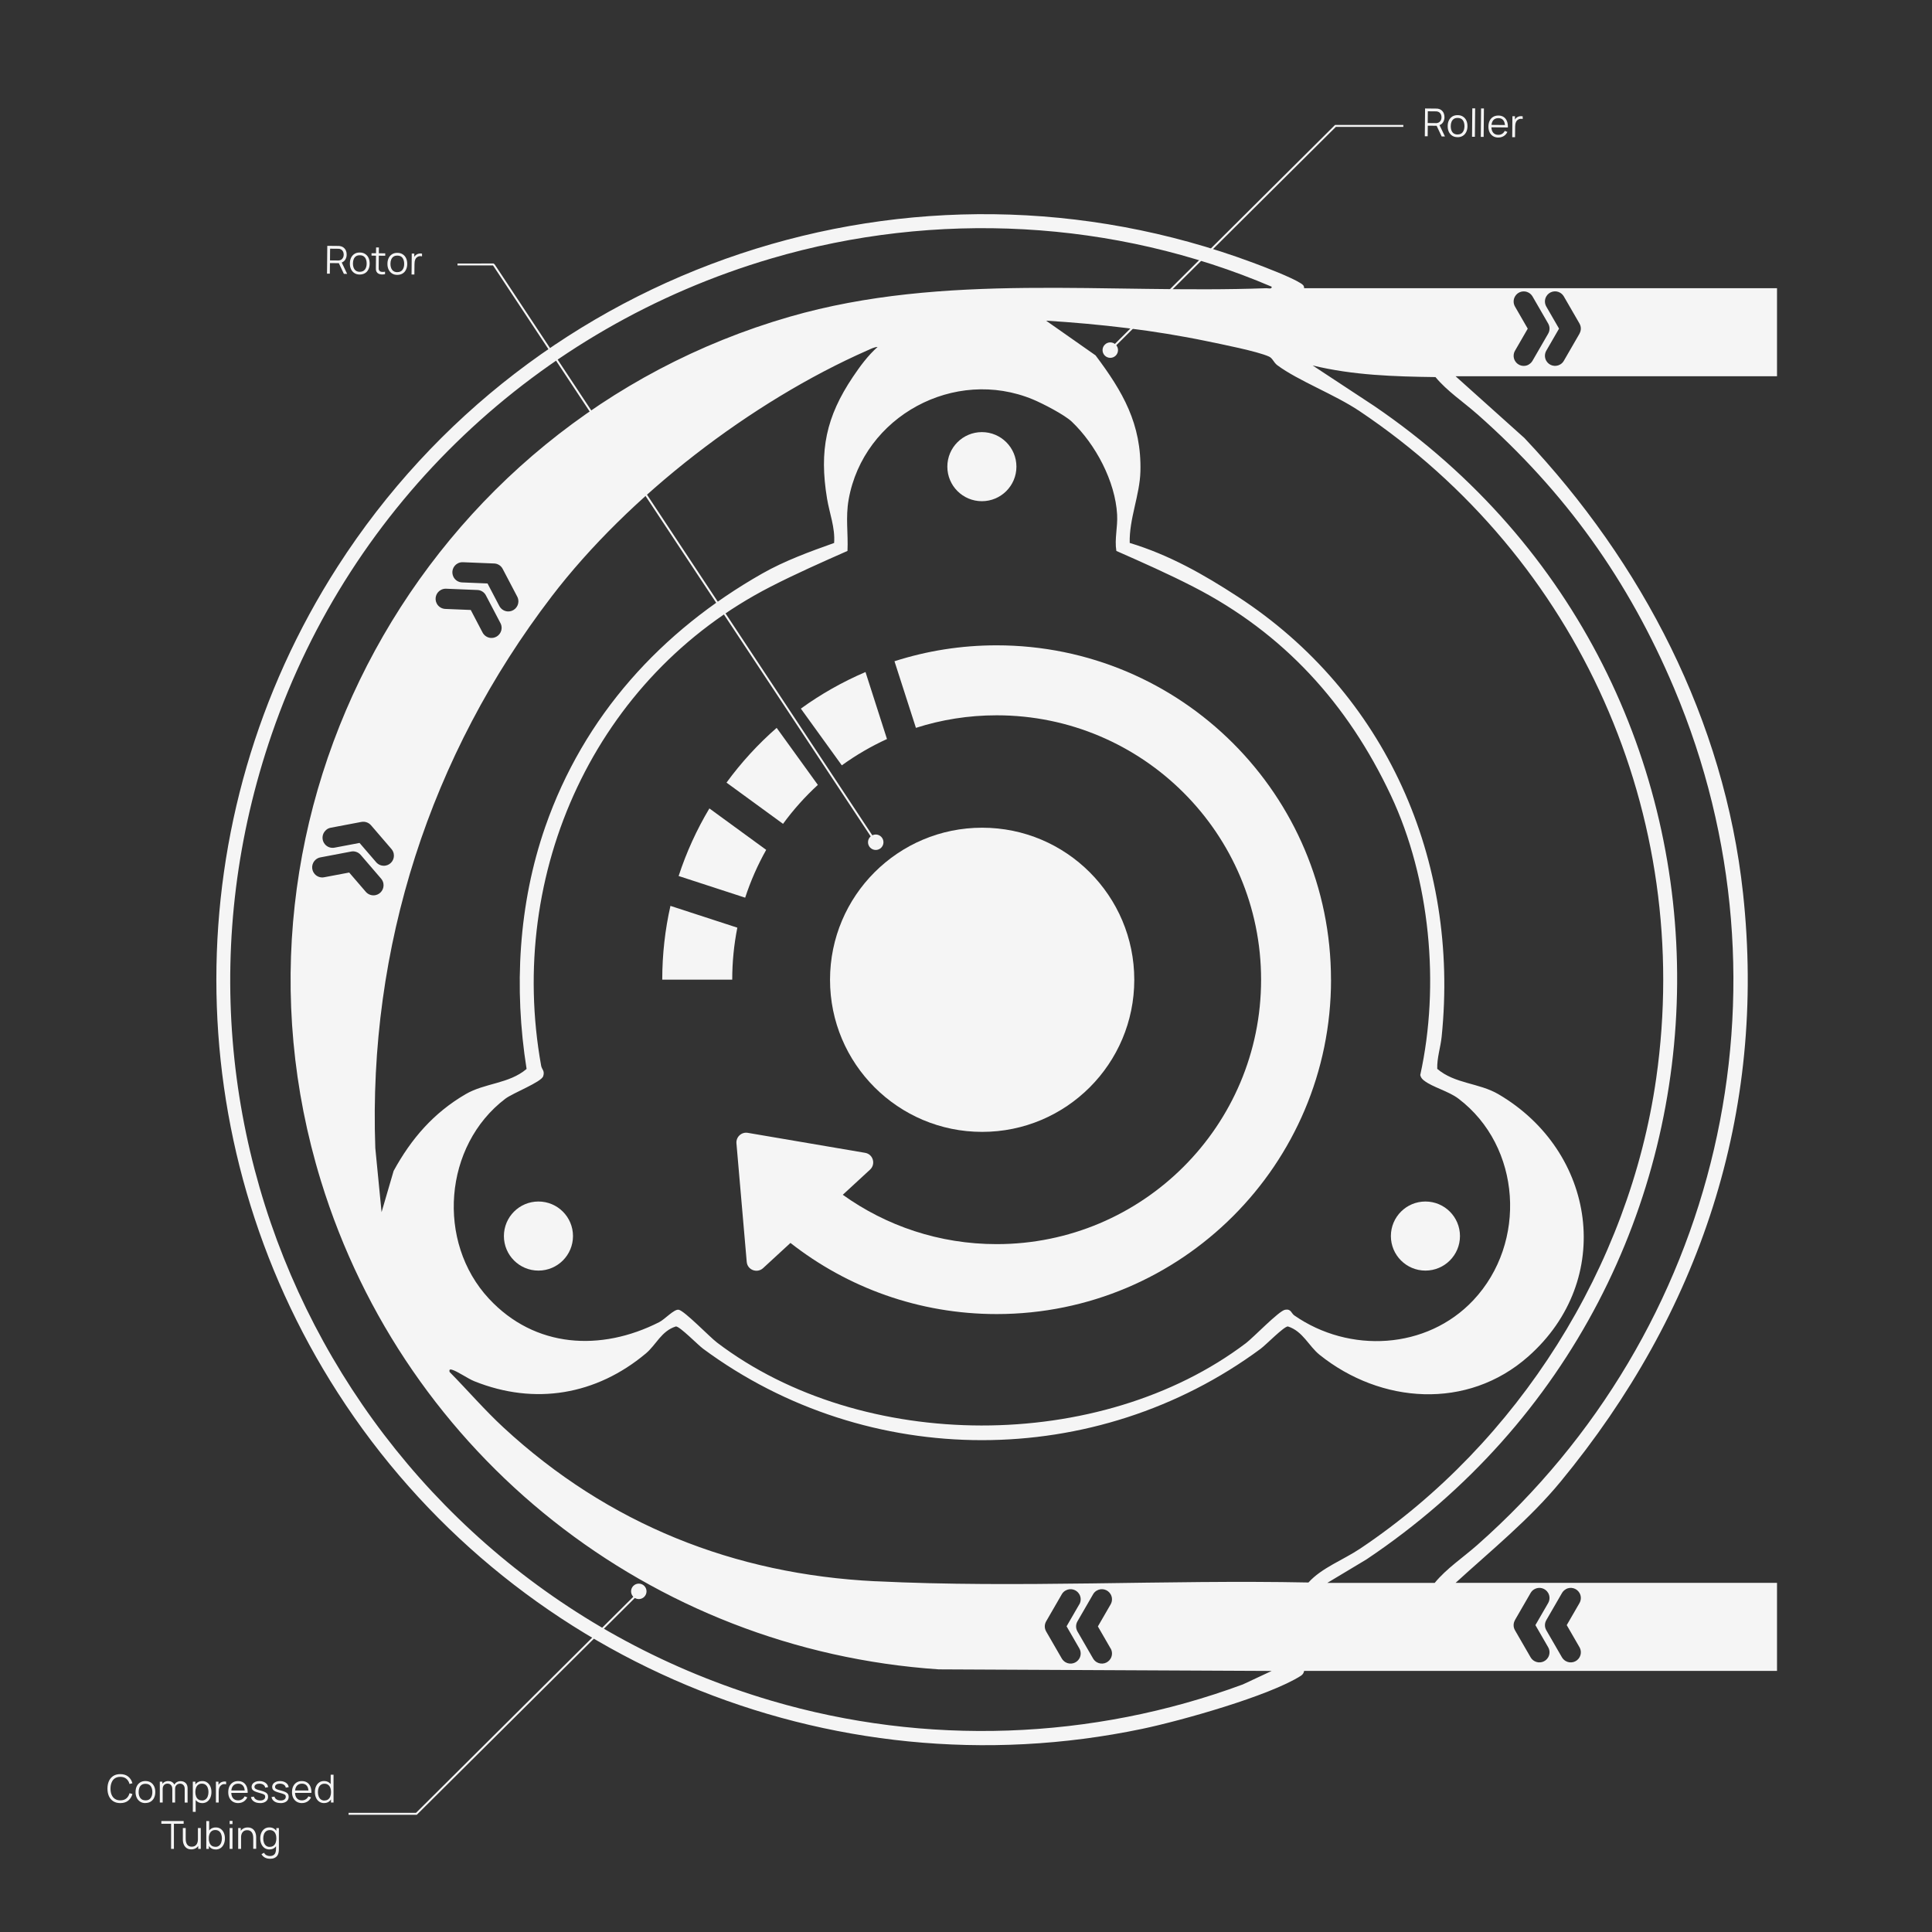
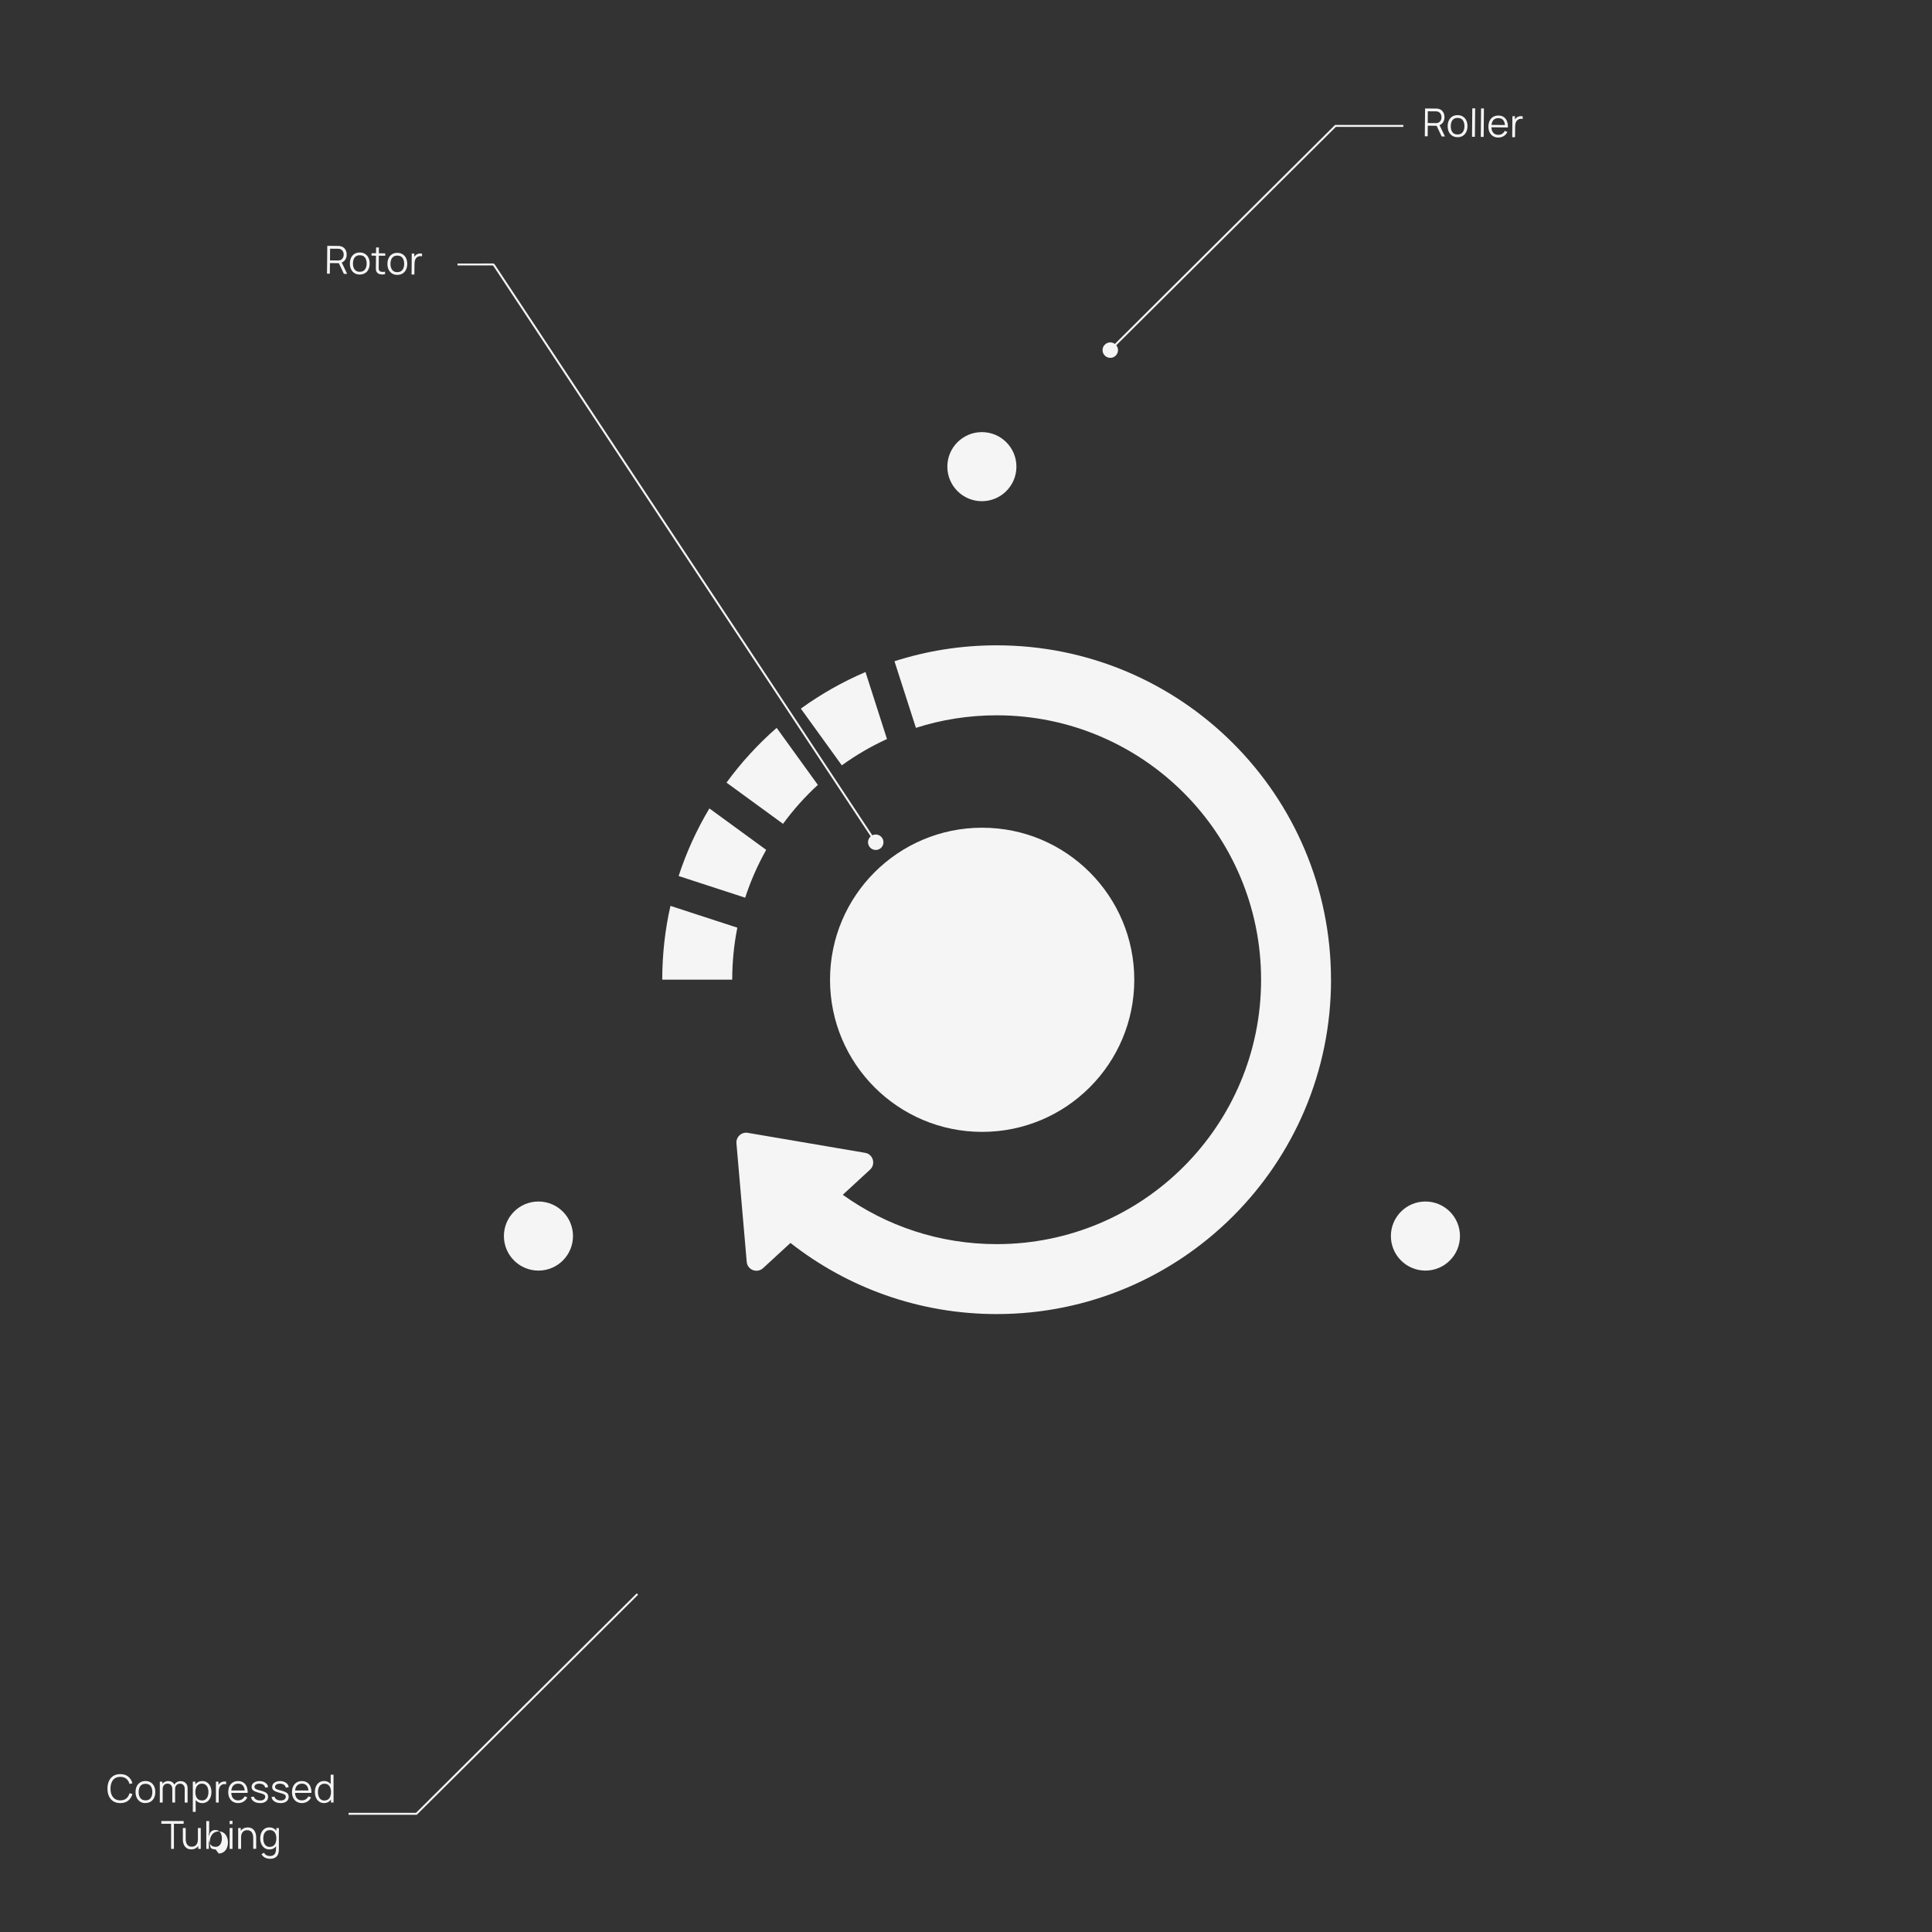
<svg xmlns="http://www.w3.org/2000/svg" version="1.1" id="Layer_1" x="0px" y="0px" viewBox="0 0 500 500" style="enable-background:new 0 0 500 500;" xml:space="preserve">
  <rect x="0" y="0" width="500" height="500" fill="#333333" stroke="none" />
  <g>
    <ellipse style="fill:#F5F5F5;" cx="254.18" cy="253.57" rx="39.37" ry="39.36" />
    <circle style="fill:#F5F5F5;" cx="254.11" cy="120.77" r="8.94" />
    <circle style="fill:#F5F5F5;" cx="139.35" cy="319.89" r="8.94" />
    <circle style="fill:#F5F5F5;" cx="368.9" cy="319.89" r="8.94" />
-     <path style="fill:#F5F5F5;" d="M459.88,74.59H337.51c-0.01-0.71-0.36-0.94-0.9-1.29c-2.52-1.6-9.25-4.16-12.3-5.3   c-88.02-32.75-186.55,0.21-236.91,78.59c-41.88,65.17-41.87,148.69,0,213.84c44.32,68.97,127.23,103.92,208.14,87.01   c9.96-2.08,32.87-8.5,41.08-13.72c0.91-0.58,0.82-1.29,0.9-1.29h122.37v-22.79h-83.18c9.29-8.49,19.15-16.45,27.18-26.2   c35.92-43.61,53.4-95.27,47.2-152.32c-4.86-44.7-26.06-85.44-56.57-117.76l-17.81-15.98h83.18V74.59L459.88,74.59L459.88,74.59z    M405.2,411.29c1.25-0.72,2.85-0.29,3.57,0.96c0.49,0.84,0.45,1.85-0.01,2.64l-3.29,5.69l0,0l3.29,5.7   c0.46,0.79,0.5,1.79,0.01,2.64c-0.72,1.25-2.32,1.68-3.57,0.96c-0.41-0.24-0.73-0.57-0.96-0.95l-4.05-7.01c0,0-0.01-0.02-0.02-0.04   c-0.23-0.41-0.34-0.85-0.34-1.28s0.11-0.88,0.34-1.28c0-0.01,0.01-0.02,0.02-0.04l4.05-7.01c0.22-0.38,0.54-0.72,0.96-0.95V411.29   L405.2,411.29L405.2,411.29z M392.06,419.29c0,0,0.01-0.02,0.02-0.04l4.05-7.01c0.22-0.38,0.54-0.72,0.96-0.95   c1.25-0.72,2.85-0.29,3.57,0.96c0.49,0.84,0.45,1.85-0.01,2.64l-3.29,5.69l0,0l3.29,5.7c0.46,0.79,0.5,1.79,0.01,2.64   c-0.72,1.25-2.32,1.68-3.57,0.96c-0.41-0.24-0.73-0.57-0.96-0.95l-4.05-7.01c0,0-0.01-0.02-0.02-0.04   c-0.23-0.41-0.34-0.85-0.34-1.28s0.11-0.88,0.34-1.28V419.29L392.06,419.29L392.06,419.29z M321.61,435.94   c-38.98,14.42-82.08,15.97-121.99,4.2C93.26,408.78,33.89,295.76,70.35,189.93C90.91,130.25,139.08,84.7,199.63,66.89   c42.44-12.49,88.82-10.06,129.48,7.31c0.1,0.7-0.91,0.38-1.39,0.39c-41.15,1.52-83.33-4.18-123.38,7.39   C109.28,109.44,53.74,210.24,83.05,305.6c21.9,71.25,85.3,121.37,159.88,126.43l86.18,0.41l-7.49,3.5H321.61L321.61,435.94z    M368.55,279.65c2.14,1.7,6.33,2.73,8.91,4.69c16.29,12.37,17.82,37.28,3.84,52.15c-12.07,12.83-32.12,13.83-46.35,3.93   c-0.78-0.54-0.79-1.73-2.36-1.46c-1.61,0.27-8.19,7.17-10.16,8.66c-37.64,28.47-99.3,28.38-136.87-0.17   c-1.88-1.42-8.43-8.24-9.92-8.49c-1.19-0.2-3.54,2.45-5.03,3.21c-15.1,7.66-32.17,6.73-44.07-6.07   c-13.66-14.68-11.72-39.62,4.24-51.75c1.95-1.48,9.32-4.31,9.8-5.82c0.46-1.44-0.35-1.71-0.53-2.72   c-9.03-50.08,14.13-100.75,59.36-123.96c6.55-3.36,13.19-6.29,19.92-9.27c0.21-4.59-0.53-8.62,0.3-13.3   c3.84-21.58,27.4-34.33,47.7-25.9c2.53,1.05,8.16,3.96,10.05,5.75c6.16,5.87,11.26,15.46,11.73,24.05c0.18,3.28-0.7,6.23-0.2,9.4   c6.73,2.97,13.38,5.91,19.92,9.27c23.36,11.99,39.97,30.27,51.14,54.03c10.15,21.6,12.72,49.1,7.59,72.34   c0.15,0.66,0.48,1.04,0.99,1.44l0,0L368.55,279.65z M90.86,220.37h0.04c0.46-0.08,0.91-0.04,1.32,0.11   c0.41,0.14,0.79,0.39,1.1,0.74c0,0,0.02,0.02,0.03,0.03l5.28,6.14c0.29,0.34,0.5,0.75,0.59,1.22c0.27,1.42-0.66,2.79-2.08,3.06   c-0.96,0.18-1.9-0.19-2.48-0.88l-4.29-4.98l0,0l-6.46,1.22c-0.89,0.18-1.86-0.12-2.49-0.86c-0.94-1.09-0.82-2.75,0.27-3.69   c0.36-0.31,0.78-0.51,1.22-0.59l7.96-1.51l0,0L90.86,220.37z M84.36,214.81c0.36-0.31,0.78-0.51,1.22-0.59l7.96-1.51h0.04   c0.46-0.08,0.91-0.04,1.32,0.11c0.41,0.14,0.79,0.39,1.1,0.74c0,0,0.02,0.02,0.03,0.03l5.28,6.14c0.29,0.34,0.5,0.75,0.59,1.22   c0.27,1.42-0.66,2.79-2.08,3.06c-0.96,0.18-1.9-0.19-2.48-0.88l-4.29-4.98l0,0l-6.46,1.22c-0.89,0.18-1.86-0.12-2.49-0.86   c-0.94-1.09-0.82-2.75,0.27-3.69l0,0L84.36,214.81z M142.76,154.37c19.95-26.08,51.65-50.46,81.82-63.73   c0.8-0.35,1.67-0.82,2.54-0.85c-2.51,2.23-4.53,4.98-6.41,7.78c-6.9,10.29-8.74,18.98-6.67,31.48c0.63,3.8,2.12,7.5,1.83,11.47   c-6.27,2.23-12.85,4.63-18.64,7.93c-26.13,14.85-46.12,36.83-56.1,65.48c-6.97,20.01-8.17,41.84-4.85,62.71   c-4.57,3.89-10.78,3.6-15.83,6.56c-8.25,4.83-14.02,11.49-18.58,19.83l-3.12,10.67l-1.62-16.57   c-1.87-52.06,14.21-101.68,45.62-142.74v-0.02L142.76,154.37L142.76,154.37z M123.54,152.69h0.04c0.47,0.02,0.9,0.17,1.26,0.4   c0.37,0.23,0.68,0.56,0.9,0.97c0,0,0.01,0.03,0.02,0.04l3.76,7.17c0.21,0.39,0.31,0.84,0.3,1.32c-0.06,1.44-1.28,2.57-2.72,2.51   c-0.97-0.04-1.8-0.61-2.22-1.42l-3.05-5.82l0,0l-6.57-0.27c-0.91-0.03-1.78-0.54-2.23-1.4c-0.67-1.28-0.18-2.86,1.1-3.53   c0.42-0.22,0.87-0.32,1.32-0.3L123.54,152.69L123.54,152.69L123.54,152.69z M118.47,145.8c0.42-0.22,0.87-0.32,1.32-0.3l8.09,0.33   h0.04c0.47,0.02,0.9,0.17,1.26,0.4c0.37,0.23,0.68,0.56,0.9,0.97c0,0,0.01,0.03,0.02,0.04l3.76,7.17c0.21,0.39,0.31,0.84,0.3,1.32   c-0.06,1.44-1.28,2.57-2.72,2.51c-0.97-0.04-1.8-0.61-2.22-1.42l-3.05-5.82l0,0l-6.57-0.27c-0.91-0.03-1.78-0.54-2.23-1.4   C116.7,148.05,117.19,146.47,118.47,145.8L118.47,145.8L118.47,145.8z M287.42,426.59c0.46,0.79,0.5,1.79,0.01,2.64   c-0.72,1.25-2.32,1.68-3.57,0.96c-0.41-0.24-0.73-0.57-0.96-0.95l-4.05-7.01c0,0-0.01-0.02-0.02-0.04   c-0.23-0.41-0.34-0.85-0.34-1.28s0.11-0.88,0.34-1.28c0-0.01,0.01-0.02,0.02-0.04l4.05-7.01c0.22-0.38,0.54-0.72,0.96-0.95   c1.25-0.72,2.85-0.29,3.57,0.96c0.49,0.84,0.45,1.85-0.01,2.64l-3.29,5.69l0,0l3.29,5.7V426.59L287.42,426.59L287.42,426.59z    M279.32,415.2l-3.29,5.69l0,0l3.29,5.7c0.46,0.79,0.5,1.79,0.01,2.64c-0.72,1.25-2.32,1.68-3.57,0.96   c-0.41-0.24-0.73-0.57-0.96-0.95l-4.05-7.01l-0.02-0.04c-0.23-0.41-0.34-0.85-0.34-1.28s0.11-0.88,0.34-1.28   c0-0.01,0-0.02,0.02-0.04l4.05-7.01c0.22-0.38,0.54-0.72,0.96-0.95c1.25-0.72,2.85-0.29,3.57,0.96c0.49,0.84,0.45,1.85-0.01,2.64   V415.2L279.32,415.2L279.32,415.2z M226.54,409.23c-36.5-1.8-69.13-14.75-96.2-39.76c-4.92-4.54-9.3-9.65-13.99-14.41   c-0.12-0.55,0.03-0.75,0.59-0.59c1.55,0.46,4.04,2.27,5.81,2.99c15.66,6.29,31.56,3.56,44.39-7.18c2.67-2.23,4.01-5.83,7.79-7   c1.04,0,5.66,4.76,7.03,5.77c42.68,31.56,101.66,31.54,144.31,0c1.37-1.01,5.98-5.76,7.03-5.77c3.89,1.23,5.39,5.09,8.23,7.36   c15.81,12.66,38.22,14.35,53.97,0.43c22.49-19.87,17.58-53.08-7.71-67.89c-5.05-2.96-11.26-2.66-15.83-6.56   c-0.1-2.83,0.86-5.56,1.14-8.33c4.66-45.66-14.42-88.94-52.82-113.91c-8.82-5.74-17.72-10.79-27.91-13.87   c-0.16-6.25,2.61-12.35,2.77-18.53c0.31-12.28-4.57-20.63-11.61-30.01l-12.8-8.98c13.86,0.86,28.05,2.48,41.66,5.32   c3.7,0.77,13.02,2.6,16.03,3.97c0.96,0.44,1.19,1.53,2.15,2.24c5.46,4.05,14.82,7.54,21.3,11.89   c56.73,38.05,86.46,104.58,76.76,172.63c-6.95,48.75-35.76,94.39-76.6,121.73c-4.37,2.93-9.99,4.98-13.4,8.78   c-37.14-0.76-75.07,1.5-112.08-0.33l0,0L226.54,409.23z M382.3,107.17c22.77,20.11,39.14,42.98,50.97,70.99   c32.82,77.74,11.65,166.41-50.97,221.7c-3.66,3.23-7.91,6.03-11,9.79h-27.79l10.12-6.07c106.28-71.19,107.48-226.71,2-298.52   l-15.92-10.48c10.41,2.54,21.1,2.87,31.79,3.01c3.04,3.67,7.22,6.42,10.8,9.59l0,0L382.3,107.17z M395.65,94.35   c-1.25,0.72-2.85,0.29-3.57-0.96c-0.49-0.84-0.45-1.85,0.01-2.64l3.29-5.69l0,0l-3.29-5.7c-0.46-0.79-0.5-1.79-0.01-2.64   c0.72-1.25,2.32-1.68,3.57-0.96c0.41,0.24,0.73,0.57,0.96,0.95l4.05,7.01c0,0,0.01,0.02,0.02,0.04c0.23,0.41,0.34,0.85,0.34,1.28   s-0.11,0.88-0.34,1.28c0,0.01-0.01,0.02-0.02,0.04l-4.05,7.01c-0.22,0.38-0.54,0.72-0.96,0.95V94.35z M408.78,86.34   c0,0-0.01,0.02-0.02,0.04l-4.05,7.01c-0.22,0.38-0.54,0.72-0.96,0.95c-1.25,0.72-2.85,0.29-3.57-0.96   c-0.49-0.84-0.45-1.85,0.01-2.64l3.29-5.69l0,0l-3.29-5.7c-0.46-0.79-0.5-1.79-0.01-2.64c0.72-1.25,2.32-1.68,3.57-0.96   c0.41,0.24,0.73,0.57,0.96,0.95l4.05,7.01c0,0,0.01,0.02,0.02,0.04c0.23,0.41,0.34,0.85,0.34,1.28s-0.11,0.88-0.34,1.28V86.34z" />
  </g>
  <path style="fill:#F5F5F5;" d="M344.47,253.54c0,47.79-38.74,86.54-86.54,86.54c-20.13,0-38.66-6.88-53.36-18.41l-7.09,6.53  c-1.51,1.39-4.05,0.5-4.23-1.64l-2.66-30.67c-0.14-1.65,1.31-2.99,2.94-2.71l30.35,5.17c2.12,0.36,2.8,2.96,1.29,4.35l-7.06,6.51  c11.22,8.04,24.97,12.77,39.83,12.77c37.79,0,68.43-30.64,68.43-68.43s-30.64-68.43-68.43-68.43c-7.29,0-14.32,1.14-20.9,3.25  l-5.55-17.24c8.33-2.68,17.21-4.12,26.43-4.12c47.79,0,86.54,38.74,86.54,86.54l0,0L344.47,253.54z M211.66,203.13L201,188.37  c-4.84,4.23-9.19,8.98-12.98,14.17l14.63,10.67C205.31,209.56,208.34,206.18,211.66,203.13z M173.51,234.44  c-1.39,6.14-2.12,12.54-2.12,19.1h18.11c0-4.61,0.46-9.11,1.32-13.46L173.51,234.44L173.51,234.44L173.51,234.44z M229.55,191.26  l-5.56-17.34c-5.94,2.54-11.56,5.72-16.73,9.47l10.6,14.68C221.51,195.43,225.42,193.15,229.55,191.26L229.55,191.26L229.55,191.26z   M198.3,219.95l-14.71-10.73c-3.27,5.47-5.95,11.33-7.96,17.49l17.22,5.61c1.41-4.33,3.24-8.47,5.44-12.38h0.01L198.3,219.95z" />
  <polyline style="fill:none;stroke:#F5F5F5;stroke-width:0.5;stroke-miterlimit:10;" points="90.21,469.41 107.77,469.41   107.77,469.41 164.97,412.53 " />
  <g>
    <path style="fill:#F5F5F5;" d="M31.13,466.64c-0.72,0-1.32-0.16-1.82-0.48c-0.49-0.32-0.87-0.76-1.12-1.32s-0.38-1.21-0.38-1.95   s0.13-1.39,0.38-1.95s0.63-1,1.12-1.32c0.49-0.32,1.1-0.48,1.82-0.48c0.84,0,1.52,0.21,2.05,0.64c0.53,0.43,0.89,1,1.09,1.72   l-0.75,0.2c-0.15-0.57-0.43-1.02-0.82-1.35c-0.4-0.33-0.92-0.5-1.56-0.5c-0.56,0-1.03,0.13-1.41,0.38s-0.65,0.61-0.84,1.07   c-0.19,0.46-0.29,0.99-0.29,1.59s0.09,1.13,0.28,1.58c0.19,0.46,0.47,0.81,0.85,1.07c0.38,0.26,0.85,0.39,1.41,0.39   c0.65,0,1.17-0.17,1.56-0.5c0.4-0.33,0.67-0.79,0.82-1.35l0.75,0.2c-0.2,0.72-0.56,1.29-1.09,1.72S31.97,466.64,31.13,466.64z" />
    <path style="fill:#F5F5F5;" d="M37.65,466.64c-0.54,0-1-0.12-1.38-0.37s-0.67-0.58-0.88-1.01c-0.2-0.43-0.31-0.92-0.31-1.48   s0.1-1.06,0.31-1.49s0.5-0.76,0.88-1s0.84-0.36,1.36-0.36s1,0.12,1.38,0.36s0.67,0.58,0.88,1c0.2,0.43,0.3,0.92,0.3,1.48   s-0.1,1.06-0.31,1.49c-0.2,0.43-0.5,0.76-0.88,1s-0.84,0.36-1.38,0.36L37.65,466.64z M37.65,465.94c0.6,0,1.05-0.2,1.34-0.6   s0.44-0.92,0.44-1.55s-0.15-1.17-0.44-1.56s-0.74-0.58-1.34-0.58c-0.4,0-0.74,0.09-1,0.27s-0.46,0.43-0.58,0.75   s-0.19,0.69-0.19,1.11c0,0.65,0.15,1.17,0.45,1.56c0.3,0.39,0.74,0.59,1.33,0.59L37.65,465.94z" />
    <path style="fill:#F5F5F5;" d="M41.36,466.49v-5.4h0.66v1.33h0.08v4.07H41.36z M44.59,466.49v-3.5c0-0.43-0.11-0.77-0.34-1.02   s-0.53-0.37-0.9-0.37s-0.68,0.13-0.91,0.38c-0.23,0.26-0.34,0.59-0.34,1.02l-0.44-0.24c0-0.35,0.08-0.66,0.25-0.93   c0.16-0.28,0.39-0.49,0.67-0.65s0.6-0.24,0.96-0.24s0.65,0.07,0.92,0.22c0.27,0.15,0.48,0.36,0.63,0.64   c0.15,0.28,0.23,0.62,0.23,1.02v3.67L44.59,466.49L44.59,466.49z M47.8,466.49v-3.54c0-0.42-0.11-0.74-0.34-0.98   c-0.23-0.24-0.53-0.36-0.88-0.36c-0.2,0-0.4,0.05-0.6,0.14c-0.19,0.09-0.35,0.24-0.48,0.45s-0.19,0.48-0.19,0.81l-0.43-0.12   c-0.01-0.39,0.07-0.72,0.23-1.01s0.39-0.52,0.67-0.68s0.61-0.24,0.97-0.24c0.54,0,0.98,0.17,1.31,0.5   c0.33,0.34,0.49,0.79,0.49,1.36v3.68h-0.74L47.8,466.49z" />
    <path style="fill:#F5F5F5;" d="M49.9,468.89v-7.8h0.66v4.07h0.08v3.74H49.9V468.89z M52.33,466.64c-0.5,0-0.92-0.13-1.26-0.38   s-0.6-0.59-0.78-1.03c-0.18-0.43-0.27-0.92-0.27-1.45s0.09-1.03,0.27-1.46s0.44-0.77,0.79-1.01c0.35-0.25,0.77-0.37,1.28-0.37   s0.92,0.12,1.27,0.38c0.35,0.25,0.62,0.59,0.81,1.02c0.19,0.43,0.28,0.91,0.28,1.45s-0.1,1.03-0.29,1.46s-0.46,0.77-0.82,1.02   s-0.79,0.38-1.29,0.38L52.33,466.64z M52.26,465.96c0.38,0,0.69-0.09,0.94-0.29c0.25-0.19,0.44-0.45,0.56-0.78s0.19-0.7,0.19-1.11   s-0.06-0.77-0.19-1.1c-0.12-0.33-0.31-0.58-0.56-0.78c-0.25-0.19-0.57-0.29-0.96-0.29s-0.69,0.09-0.94,0.28   c-0.25,0.18-0.43,0.44-0.56,0.76c-0.12,0.32-0.19,0.7-0.19,1.12s0.06,0.79,0.19,1.12c0.12,0.33,0.31,0.59,0.56,0.77   c0.25,0.19,0.57,0.28,0.95,0.28L52.26,465.96z" />
    <path style="fill:#F5F5F5;" d="M55.88,466.49v-5.4h0.66v1.3l-0.13-0.17c0.06-0.16,0.14-0.31,0.23-0.44c0.1-0.13,0.2-0.25,0.31-0.33   c0.14-0.12,0.3-0.22,0.49-0.28c0.19-0.07,0.38-0.1,0.56-0.12s0.36,0,0.52,0.04v0.69c-0.2-0.05-0.41-0.06-0.65-0.04   s-0.45,0.12-0.65,0.28c-0.18,0.14-0.31,0.31-0.4,0.5c-0.09,0.2-0.15,0.4-0.18,0.62s-0.04,0.43-0.04,0.65v2.7h-0.73H55.88z" />
    <path style="fill:#F5F5F5;" d="M61.66,466.64c-0.53,0-0.98-0.12-1.37-0.35s-0.68-0.56-0.9-0.98c-0.21-0.42-0.32-0.92-0.32-1.49   s0.1-1.1,0.31-1.53s0.51-0.76,0.89-1s0.83-0.35,1.35-0.35s0.99,0.12,1.36,0.37c0.38,0.25,0.66,0.6,0.85,1.05s0.28,1,0.27,1.63   h-0.75v-0.26c-0.01-0.7-0.16-1.23-0.45-1.58c-0.29-0.36-0.71-0.54-1.26-0.54s-1.02,0.19-1.33,0.57s-0.46,0.91-0.46,1.61   s0.15,1.21,0.46,1.58c0.31,0.38,0.75,0.56,1.31,0.56c0.39,0,0.72-0.09,1.01-0.27c0.29-0.18,0.52-0.44,0.68-0.77l0.69,0.26   c-0.21,0.47-0.53,0.83-0.94,1.09c-0.42,0.26-0.88,0.39-1.41,0.39L61.66,466.64z M59.59,464v-0.62h4.12V464H59.59z" />
    <path style="fill:#F5F5F5;" d="M67.26,466.63c-0.63,0-1.15-0.14-1.56-0.41c-0.41-0.27-0.66-0.65-0.75-1.14l0.75-0.12   c0.08,0.31,0.26,0.55,0.55,0.73c0.29,0.18,0.64,0.27,1.06,0.27s0.73-0.08,0.97-0.26c0.24-0.17,0.35-0.41,0.35-0.7   c0-0.17-0.04-0.3-0.11-0.41c-0.07-0.1-0.23-0.2-0.46-0.29c-0.23-0.09-0.57-0.2-1.03-0.32c-0.49-0.13-0.87-0.27-1.15-0.4   s-0.47-0.29-0.59-0.46c-0.12-0.18-0.18-0.39-0.18-0.64c0-0.31,0.09-0.58,0.26-0.81c0.17-0.23,0.41-0.41,0.72-0.54   s0.66-0.19,1.07-0.19s0.77,0.07,1.09,0.2s0.58,0.32,0.78,0.55c0.2,0.24,0.31,0.51,0.35,0.83l-0.75,0.13   c-0.05-0.32-0.21-0.57-0.47-0.75s-0.6-0.28-1.01-0.29c-0.38,0-0.69,0.06-0.94,0.22c-0.24,0.15-0.36,0.36-0.36,0.62   c0,0.14,0.04,0.27,0.13,0.37s0.24,0.2,0.47,0.29s0.55,0.19,0.98,0.29c0.5,0.13,0.89,0.26,1.17,0.4c0.28,0.14,0.48,0.31,0.6,0.5   c0.12,0.19,0.18,0.42,0.18,0.71c0,0.51-0.19,0.91-0.57,1.2s-0.9,0.44-1.56,0.44L67.26,466.63z" />
    <path style="fill:#F5F5F5;" d="M72.59,466.63c-0.63,0-1.15-0.14-1.56-0.41c-0.41-0.27-0.66-0.65-0.75-1.14l0.75-0.12   c0.08,0.31,0.26,0.55,0.55,0.73c0.29,0.18,0.64,0.27,1.06,0.27s0.73-0.08,0.97-0.26c0.24-0.17,0.35-0.41,0.35-0.7   c0-0.17-0.04-0.3-0.11-0.41c-0.07-0.1-0.23-0.2-0.46-0.29c-0.23-0.09-0.57-0.2-1.03-0.32c-0.49-0.13-0.87-0.27-1.15-0.4   s-0.47-0.29-0.59-0.46c-0.12-0.18-0.18-0.39-0.18-0.64c0-0.31,0.09-0.58,0.26-0.81c0.17-0.23,0.41-0.41,0.72-0.54   s0.66-0.19,1.07-0.19s0.77,0.07,1.09,0.2s0.58,0.32,0.78,0.55c0.2,0.24,0.31,0.51,0.35,0.83l-0.75,0.13   c-0.05-0.32-0.21-0.57-0.47-0.75s-0.6-0.28-1.01-0.29c-0.38,0-0.69,0.06-0.94,0.22c-0.24,0.15-0.36,0.36-0.36,0.62   c0,0.14,0.04,0.27,0.13,0.37s0.24,0.2,0.47,0.29s0.55,0.19,0.98,0.29c0.5,0.13,0.89,0.26,1.17,0.4c0.28,0.14,0.48,0.31,0.6,0.5   c0.12,0.19,0.18,0.42,0.18,0.71c0,0.51-0.19,0.91-0.57,1.2s-0.9,0.44-1.56,0.44L72.59,466.63z" />
    <path style="fill:#F5F5F5;" d="M78.16,466.64c-0.53,0-0.98-0.12-1.37-0.35s-0.68-0.56-0.9-0.98c-0.21-0.42-0.32-0.92-0.32-1.49   s0.1-1.1,0.31-1.53s0.51-0.76,0.89-1s0.83-0.35,1.35-0.35s0.99,0.12,1.36,0.37c0.38,0.25,0.66,0.6,0.85,1.05s0.28,1,0.27,1.63   h-0.75v-0.26c-0.01-0.7-0.16-1.23-0.45-1.58c-0.29-0.36-0.71-0.54-1.26-0.54s-1.02,0.19-1.33,0.57c-0.31,0.38-0.46,0.91-0.46,1.61   s0.15,1.21,0.46,1.58c0.31,0.38,0.75,0.56,1.31,0.56c0.39,0,0.72-0.09,1.01-0.27s0.52-0.44,0.68-0.77l0.69,0.26   c-0.21,0.47-0.53,0.83-0.94,1.09c-0.42,0.26-0.88,0.39-1.41,0.39L78.16,466.64z M76.09,464v-0.62h4.12V464H76.09z" />
    <path style="fill:#F5F5F5;" d="M83.89,466.64c-0.5,0-0.93-0.13-1.29-0.38s-0.63-0.59-0.82-1.02s-0.29-0.92-0.29-1.46   s0.09-1.02,0.28-1.45c0.19-0.43,0.46-0.77,0.81-1.02s0.78-0.38,1.27-0.38s0.93,0.12,1.28,0.37s0.61,0.58,0.79,1.01   c0.18,0.43,0.27,0.92,0.27,1.46s-0.09,1.02-0.27,1.45c-0.18,0.43-0.44,0.77-0.78,1.03c-0.34,0.25-0.76,0.38-1.26,0.38L83.89,466.64   z M83.97,465.96c0.38,0,0.7-0.09,0.95-0.28s0.44-0.44,0.56-0.77c0.12-0.33,0.19-0.7,0.19-1.12s-0.06-0.8-0.19-1.12   c-0.12-0.33-0.31-0.58-0.56-0.76c-0.25-0.18-0.56-0.28-0.94-0.28s-0.71,0.1-0.96,0.29s-0.44,0.45-0.56,0.78   c-0.12,0.33-0.18,0.69-0.18,1.1s0.06,0.78,0.19,1.11s0.31,0.59,0.56,0.78s0.56,0.29,0.94,0.29V465.96z M85.66,466.49v-4.07h-0.08   v-3.13h0.74v7.2C86.32,466.49,85.66,466.49,85.66,466.49z" />
    <path style="fill:#F5F5F5;" d="M44.28,478.49v-6.5h-2.52v-0.71h5.77v0.71h-2.52v6.5H44.28z" />
    <path style="fill:#F5F5F5;" d="M49.49,478.62c-0.32,0-0.61-0.05-0.85-0.15c-0.24-0.1-0.45-0.24-0.61-0.41   c-0.17-0.17-0.3-0.36-0.41-0.58c-0.1-0.22-0.18-0.45-0.23-0.69s-0.07-0.49-0.07-0.73v-2.97h0.74v2.76c0,0.3,0.03,0.57,0.08,0.82   c0.06,0.25,0.15,0.47,0.27,0.66s0.29,0.33,0.49,0.44s0.44,0.15,0.72,0.15c0.26,0,0.49-0.04,0.69-0.13c0.2-0.09,0.37-0.22,0.5-0.39   c0.14-0.17,0.24-0.37,0.31-0.61s0.1-0.51,0.1-0.82l0.52,0.11c0,0.55-0.1,1.02-0.29,1.4s-0.46,0.66-0.8,0.85s-0.73,0.29-1.17,0.29   H49.49z M51.3,478.49v-1.33h-0.08v-4.07h0.74v5.4H51.3z" />
-     <path style="fill:#F5F5F5;" d="M53.39,478.49v-7.2h0.74v3.13h-0.08v4.07H53.39z M55.82,478.64c-0.5,0-0.92-0.13-1.26-0.38   s-0.6-0.59-0.78-1.03c-0.18-0.43-0.27-0.92-0.27-1.45s0.09-1.03,0.27-1.46s0.44-0.77,0.79-1.01c0.35-0.25,0.77-0.37,1.28-0.37   s0.92,0.12,1.27,0.38c0.35,0.25,0.62,0.59,0.81,1.02c0.19,0.43,0.28,0.91,0.28,1.45s-0.1,1.03-0.29,1.46s-0.46,0.77-0.82,1.02   s-0.79,0.38-1.29,0.38L55.82,478.64z M55.74,477.96c0.38,0,0.69-0.09,0.94-0.29c0.25-0.19,0.44-0.45,0.56-0.78s0.19-0.7,0.19-1.11   s-0.06-0.77-0.19-1.1c-0.12-0.33-0.31-0.58-0.56-0.78c-0.25-0.19-0.57-0.29-0.96-0.29s-0.69,0.09-0.94,0.28   c-0.25,0.18-0.43,0.44-0.56,0.76c-0.12,0.32-0.19,0.7-0.19,1.12s0.06,0.79,0.19,1.12c0.12,0.33,0.31,0.59,0.56,0.77   c0.25,0.19,0.57,0.28,0.95,0.28L55.74,477.96z" />
+     <path style="fill:#F5F5F5;" d="M53.39,478.49v-7.2h0.74v3.13h-0.08v4.07H53.39z M55.82,478.64c-0.5,0-0.92-0.13-1.26-0.38   c-0.18-0.43-0.27-0.92-0.27-1.45s0.09-1.03,0.27-1.46s0.44-0.77,0.79-1.01c0.35-0.25,0.77-0.37,1.28-0.37   s0.92,0.12,1.27,0.38c0.35,0.25,0.62,0.59,0.81,1.02c0.19,0.43,0.28,0.91,0.28,1.45s-0.1,1.03-0.29,1.46s-0.46,0.77-0.82,1.02   s-0.79,0.38-1.29,0.38L55.82,478.64z M55.74,477.96c0.38,0,0.69-0.09,0.94-0.29c0.25-0.19,0.44-0.45,0.56-0.78s0.19-0.7,0.19-1.11   s-0.06-0.77-0.19-1.1c-0.12-0.33-0.31-0.58-0.56-0.78c-0.25-0.19-0.57-0.29-0.96-0.29s-0.69,0.09-0.94,0.28   c-0.25,0.18-0.43,0.44-0.56,0.76c-0.12,0.32-0.19,0.7-0.19,1.12s0.06,0.79,0.19,1.12c0.12,0.33,0.31,0.59,0.56,0.77   c0.25,0.19,0.57,0.28,0.95,0.28L55.74,477.96z" />
    <path style="fill:#F5F5F5;" d="M59.43,472.07v-0.83h0.74v0.83H59.43z M59.43,478.49v-5.4h0.74v5.4H59.43z" />
    <path style="fill:#F5F5F5;" d="M61.64,478.49v-5.4h0.67v1.33h0.08v4.07h-0.74H61.64z M65.54,478.49v-2.75   c0-0.3-0.03-0.58-0.08-0.83c-0.06-0.25-0.15-0.47-0.27-0.66s-0.29-0.33-0.49-0.44s-0.44-0.16-0.72-0.16   c-0.26,0-0.49,0.04-0.69,0.13c-0.2,0.09-0.37,0.22-0.5,0.39c-0.14,0.17-0.24,0.37-0.31,0.61s-0.1,0.51-0.1,0.82l-0.52-0.12   c0-0.55,0.1-1.02,0.29-1.39c0.19-0.38,0.46-0.66,0.8-0.86c0.34-0.19,0.73-0.29,1.17-0.29c0.32,0,0.61,0.05,0.85,0.15   s0.45,0.23,0.62,0.4c0.17,0.17,0.3,0.36,0.41,0.58s0.18,0.45,0.23,0.7s0.07,0.49,0.07,0.73v2.97h-0.74L65.54,478.49z" />
    <path style="fill:#F5F5F5;" d="M69.75,478.64c-0.5,0-0.93-0.13-1.29-0.38s-0.63-0.59-0.82-1.02s-0.29-0.92-0.29-1.46   s0.09-1.02,0.28-1.45c0.19-0.43,0.46-0.77,0.81-1.02s0.78-0.38,1.27-0.38s0.93,0.12,1.28,0.37s0.61,0.58,0.79,1.01   c0.18,0.43,0.27,0.92,0.27,1.46s-0.09,1.02-0.27,1.45c-0.18,0.43-0.44,0.77-0.78,1.03c-0.34,0.25-0.76,0.38-1.26,0.38L69.75,478.64   z M69.8,481.04c-0.28,0-0.55-0.04-0.82-0.12s-0.52-0.21-0.74-0.38c-0.23-0.18-0.42-0.4-0.57-0.68l0.67-0.37   c0.15,0.3,0.36,0.52,0.63,0.65s0.55,0.2,0.83,0.2c0.39,0,0.71-0.07,0.95-0.22c0.24-0.14,0.42-0.36,0.53-0.64   c0.11-0.28,0.16-0.64,0.16-1.06v-1.44h0.08v-3.88h0.66v5.33c0,0.15,0,0.3-0.01,0.44s-0.02,0.28-0.05,0.42   c-0.06,0.4-0.19,0.73-0.39,1c-0.2,0.26-0.46,0.45-0.78,0.58c-0.32,0.13-0.7,0.19-1.14,0.19L69.8,481.04z M69.82,477.96   c0.38,0,0.7-0.09,0.95-0.28s0.44-0.44,0.56-0.77c0.12-0.33,0.19-0.7,0.19-1.12s-0.06-0.8-0.19-1.12c-0.12-0.33-0.31-0.58-0.56-0.76   c-0.25-0.18-0.56-0.28-0.94-0.28s-0.71,0.1-0.96,0.29s-0.44,0.45-0.56,0.78c-0.12,0.33-0.18,0.69-0.18,1.1s0.06,0.78,0.19,1.11   s0.31,0.59,0.56,0.78s0.56,0.29,0.94,0.29V477.96z" />
  </g>
-   <circle style="fill:#F5F5F5;" cx="165.32" cy="411.84" r="2" />
  <polyline style="fill:none;stroke:#F5F5F5;stroke-width:0.5;stroke-miterlimit:10;" points="363.18,32.59 345.61,32.59   345.61,32.59 288.42,89.47 " />
  <g>
    <path style="fill:#F5F5F5;" d="M368.74,35.27l0.07-7.2l2.78,0.03c0.07,0,0.15,0,0.24,0s0.18,0.02,0.27,0.03   c0.38,0.06,0.69,0.19,0.95,0.4s0.46,0.47,0.59,0.78c0.13,0.31,0.2,0.66,0.19,1.03c0,0.54-0.15,1.01-0.44,1.41s-0.7,0.65-1.24,0.74   l-0.25,0.06l-2.39-0.02l-0.03,2.74C369.48,35.27,368.74,35.27,368.74,35.27z M369.51,31.84l2.02,0.02c0.06,0,0.13,0,0.21,0   s0.16-0.02,0.23-0.03c0.25-0.05,0.45-0.15,0.61-0.3c0.16-0.15,0.28-0.33,0.36-0.53c0.08-0.21,0.12-0.42,0.12-0.64   s-0.04-0.44-0.11-0.65c-0.08-0.21-0.19-0.39-0.35-0.54c-0.16-0.15-0.36-0.25-0.61-0.31c-0.08-0.02-0.15-0.03-0.23-0.04   c-0.08,0-0.15,0-0.21,0l-2.03-0.02l-0.03,3.06L369.51,31.84z M373.1,35.31l-1.39-2.94l0.71-0.26l1.53,3.21h-0.84L373.1,35.31z" />
    <path style="fill:#F5F5F5;" d="M377.19,35.5c-0.54,0-0.99-0.13-1.37-0.38s-0.67-0.59-0.87-1.02c-0.2-0.43-0.3-0.93-0.29-1.48   c0-0.57,0.11-1.06,0.32-1.49c0.21-0.42,0.51-0.75,0.89-0.99c0.38-0.23,0.84-0.35,1.37-0.34c0.54,0,1,0.13,1.38,0.38   s0.67,0.58,0.87,1.01c0.2,0.43,0.29,0.92,0.29,1.48c0,0.57-0.11,1.06-0.32,1.49c-0.21,0.43-0.5,0.76-0.89,1s-0.84,0.35-1.38,0.35   V35.5z M377.2,34.8c0.6,0,1.05-0.19,1.34-0.58c0.3-0.4,0.45-0.91,0.46-1.55c0-0.65-0.14-1.17-0.43-1.56s-0.74-0.59-1.33-0.59   c-0.4,0-0.74,0.08-1,0.26s-0.46,0.43-0.59,0.75s-0.2,0.69-0.2,1.11c0,0.65,0.14,1.17,0.43,1.57c0.3,0.39,0.74,0.59,1.32,0.6V34.8z" />
    <path style="fill:#F5F5F5;" d="M380.96,35.39l0.07-7.35h0.74l-0.07,7.36h-0.74V35.39z" />
    <path style="fill:#F5F5F5;" d="M383.23,35.41l0.07-7.35h0.74l-0.07,7.36h-0.74V35.41z" />
    <path style="fill:#F5F5F5;" d="M387.76,35.6c-0.53,0-0.98-0.13-1.36-0.36c-0.38-0.24-0.68-0.57-0.89-0.99   c-0.21-0.43-0.31-0.92-0.31-1.49c0-0.59,0.12-1.1,0.33-1.53s0.51-0.76,0.9-0.99c0.38-0.23,0.84-0.34,1.36-0.34   c0.53,0,0.99,0.13,1.36,0.38s0.66,0.6,0.84,1.06c0.19,0.46,0.27,1,0.25,1.64h-0.75v-0.27c0-0.7-0.15-1.23-0.44-1.59   c-0.28-0.36-0.7-0.54-1.26-0.55c-0.58,0-1.03,0.18-1.34,0.55c-0.31,0.37-0.47,0.91-0.48,1.61c0,0.68,0.14,1.21,0.45,1.59   s0.74,0.57,1.31,0.58c0.39,0,0.72-0.08,1.01-0.26c0.29-0.18,0.52-0.43,0.69-0.77l0.68,0.27c-0.22,0.47-0.54,0.83-0.95,1.08   c-0.42,0.25-0.89,0.38-1.41,0.37L387.76,35.6z M385.72,32.94v-0.62l4.13,0.04v0.62L385.72,32.94z" />
    <path style="fill:#F5F5F5;" d="M391.36,35.48l0.05-5.4h0.66l-0.01,1.31l-0.13-0.17c0.06-0.16,0.14-0.31,0.24-0.44   c0.1-0.13,0.2-0.24,0.32-0.33c0.14-0.12,0.31-0.22,0.49-0.28c0.19-0.06,0.38-0.1,0.57-0.11c0.19,0,0.36,0,0.52,0.05v0.69   c-0.2-0.05-0.42-0.07-0.65-0.04c-0.23,0.02-0.45,0.12-0.65,0.27c-0.18,0.14-0.32,0.3-0.41,0.5s-0.15,0.4-0.19,0.62   c-0.03,0.22-0.05,0.43-0.05,0.65l-0.03,2.7h-0.73L391.36,35.48z" />
  </g>
  <circle style="fill:#F5F5F5;" cx="287.34" cy="90.61" r="2" />
  <circle style="fill:#F5F5F5;" cx="226.64" cy="217.97" r="2" />
  <polyline style="fill:none;stroke:#F5F5F5;stroke-width:0.5;stroke-miterlimit:10;" points="118.4,68.45 127.63,68.44 127.82,68.58   226.64,217.97 " />
  <g>
    <path style="fill:#F5F5F5;" d="M84.63,70.82l0.07-7.2l2.78,0.03c0.07,0,0.15,0,0.24,0s0.18,0.02,0.27,0.04   c0.38,0.06,0.69,0.19,0.95,0.4c0.26,0.21,0.46,0.47,0.59,0.78s0.2,0.66,0.19,1.03c0,0.54-0.15,1.01-0.44,1.41s-0.7,0.64-1.24,0.74   l-0.26,0.06l-2.39-0.02l-0.03,2.74h-0.73L84.63,70.82z M85.4,67.39l2.02,0.02c0.06,0,0.13,0,0.21,0s0.16-0.02,0.23-0.03   c0.25-0.05,0.45-0.15,0.61-0.3s0.28-0.33,0.36-0.53c0.08-0.21,0.12-0.42,0.12-0.64s-0.04-0.44-0.11-0.65   c-0.08-0.21-0.19-0.39-0.35-0.54c-0.16-0.15-0.36-0.25-0.6-0.31c-0.08-0.02-0.15-0.03-0.23-0.03s-0.15,0-0.21,0l-2.02-0.02   l-0.03,3.06L85.4,67.39z M88.99,70.86l-1.39-2.94l0.71-0.26l1.53,3.22H89L88.99,70.86z" />
    <path style="fill:#F5F5F5;" d="M93.08,71.05c-0.54,0-0.99-0.13-1.37-0.38c-0.38-0.25-0.67-0.59-0.87-1.02   c-0.2-0.43-0.3-0.93-0.29-1.48c0-0.57,0.11-1.06,0.32-1.49s0.51-0.75,0.89-0.99s0.84-0.35,1.37-0.34c0.54,0,1,0.13,1.38,0.38   s0.67,0.58,0.87,1.01c0.2,0.43,0.29,0.92,0.29,1.48c0,0.57-0.11,1.06-0.32,1.49s-0.5,0.76-0.89,0.99S93.61,71.05,93.08,71.05z    M93.09,70.34c0.6,0,1.05-0.19,1.35-0.58c0.3-0.4,0.45-0.91,0.45-1.55c0-0.65-0.14-1.17-0.43-1.56s-0.73-0.59-1.33-0.59   c-0.4,0-0.74,0.08-1,0.26s-0.46,0.43-0.59,0.75s-0.2,0.69-0.2,1.11c0,0.65,0.14,1.17,0.44,1.57c0.3,0.39,0.74,0.59,1.32,0.6   L93.09,70.34z" />
    <path style="fill:#F5F5F5;" d="M96.15,66.16v-0.63l3.55,0.03v0.63L96.15,66.16z M99.64,70.96c-0.3,0.06-0.6,0.08-0.9,0.07   c-0.3-0.02-0.56-0.08-0.79-0.2c-0.23-0.12-0.4-0.29-0.52-0.53c-0.1-0.2-0.15-0.41-0.15-0.61s0-0.44,0-0.7l0.05-4.95h0.73   l-0.05,4.92c0,0.23,0,0.42,0,0.57s0.04,0.29,0.1,0.4c0.12,0.22,0.31,0.36,0.57,0.41s0.59,0.04,0.97-0.02v0.64L99.64,70.96z" />
    <path style="fill:#F5F5F5;" d="M102.8,71.14c-0.54,0-0.99-0.13-1.37-0.38c-0.38-0.25-0.67-0.59-0.87-1.02   c-0.2-0.43-0.3-0.93-0.29-1.48c0-0.57,0.11-1.06,0.32-1.49s0.51-0.75,0.89-0.99s0.84-0.35,1.37-0.34c0.54,0,1,0.13,1.38,0.38   s0.67,0.58,0.87,1.01s0.29,0.92,0.29,1.48c0,0.57-0.11,1.06-0.32,1.49s-0.5,0.76-0.89,0.99S103.33,71.14,102.8,71.14z M102.8,70.43   c0.6,0,1.05-0.19,1.35-0.58c0.3-0.4,0.45-0.91,0.45-1.55c0-0.65-0.14-1.17-0.43-1.56s-0.73-0.59-1.33-0.59c-0.4,0-0.74,0.08-1,0.26   s-0.46,0.43-0.59,0.75s-0.2,0.69-0.2,1.11c0,0.65,0.14,1.17,0.44,1.57c0.3,0.39,0.74,0.59,1.32,0.6L102.8,70.43z" />
    <path style="fill:#F5F5F5;" d="M106.51,71.02l0.05-5.4h0.66l-0.01,1.31l-0.13-0.17c0.06-0.16,0.14-0.31,0.24-0.44   c0.1-0.13,0.2-0.24,0.32-0.33c0.14-0.12,0.31-0.21,0.49-0.28c0.19-0.06,0.38-0.1,0.57-0.11s0.36,0,0.52,0.05v0.69   c-0.2-0.05-0.42-0.07-0.65-0.04c-0.23,0.02-0.45,0.12-0.65,0.27c-0.18,0.14-0.32,0.3-0.41,0.5c-0.09,0.19-0.15,0.4-0.19,0.62   c-0.03,0.22-0.05,0.43-0.05,0.65l-0.03,2.7h-0.73L106.51,71.02z" />
  </g>
</svg>